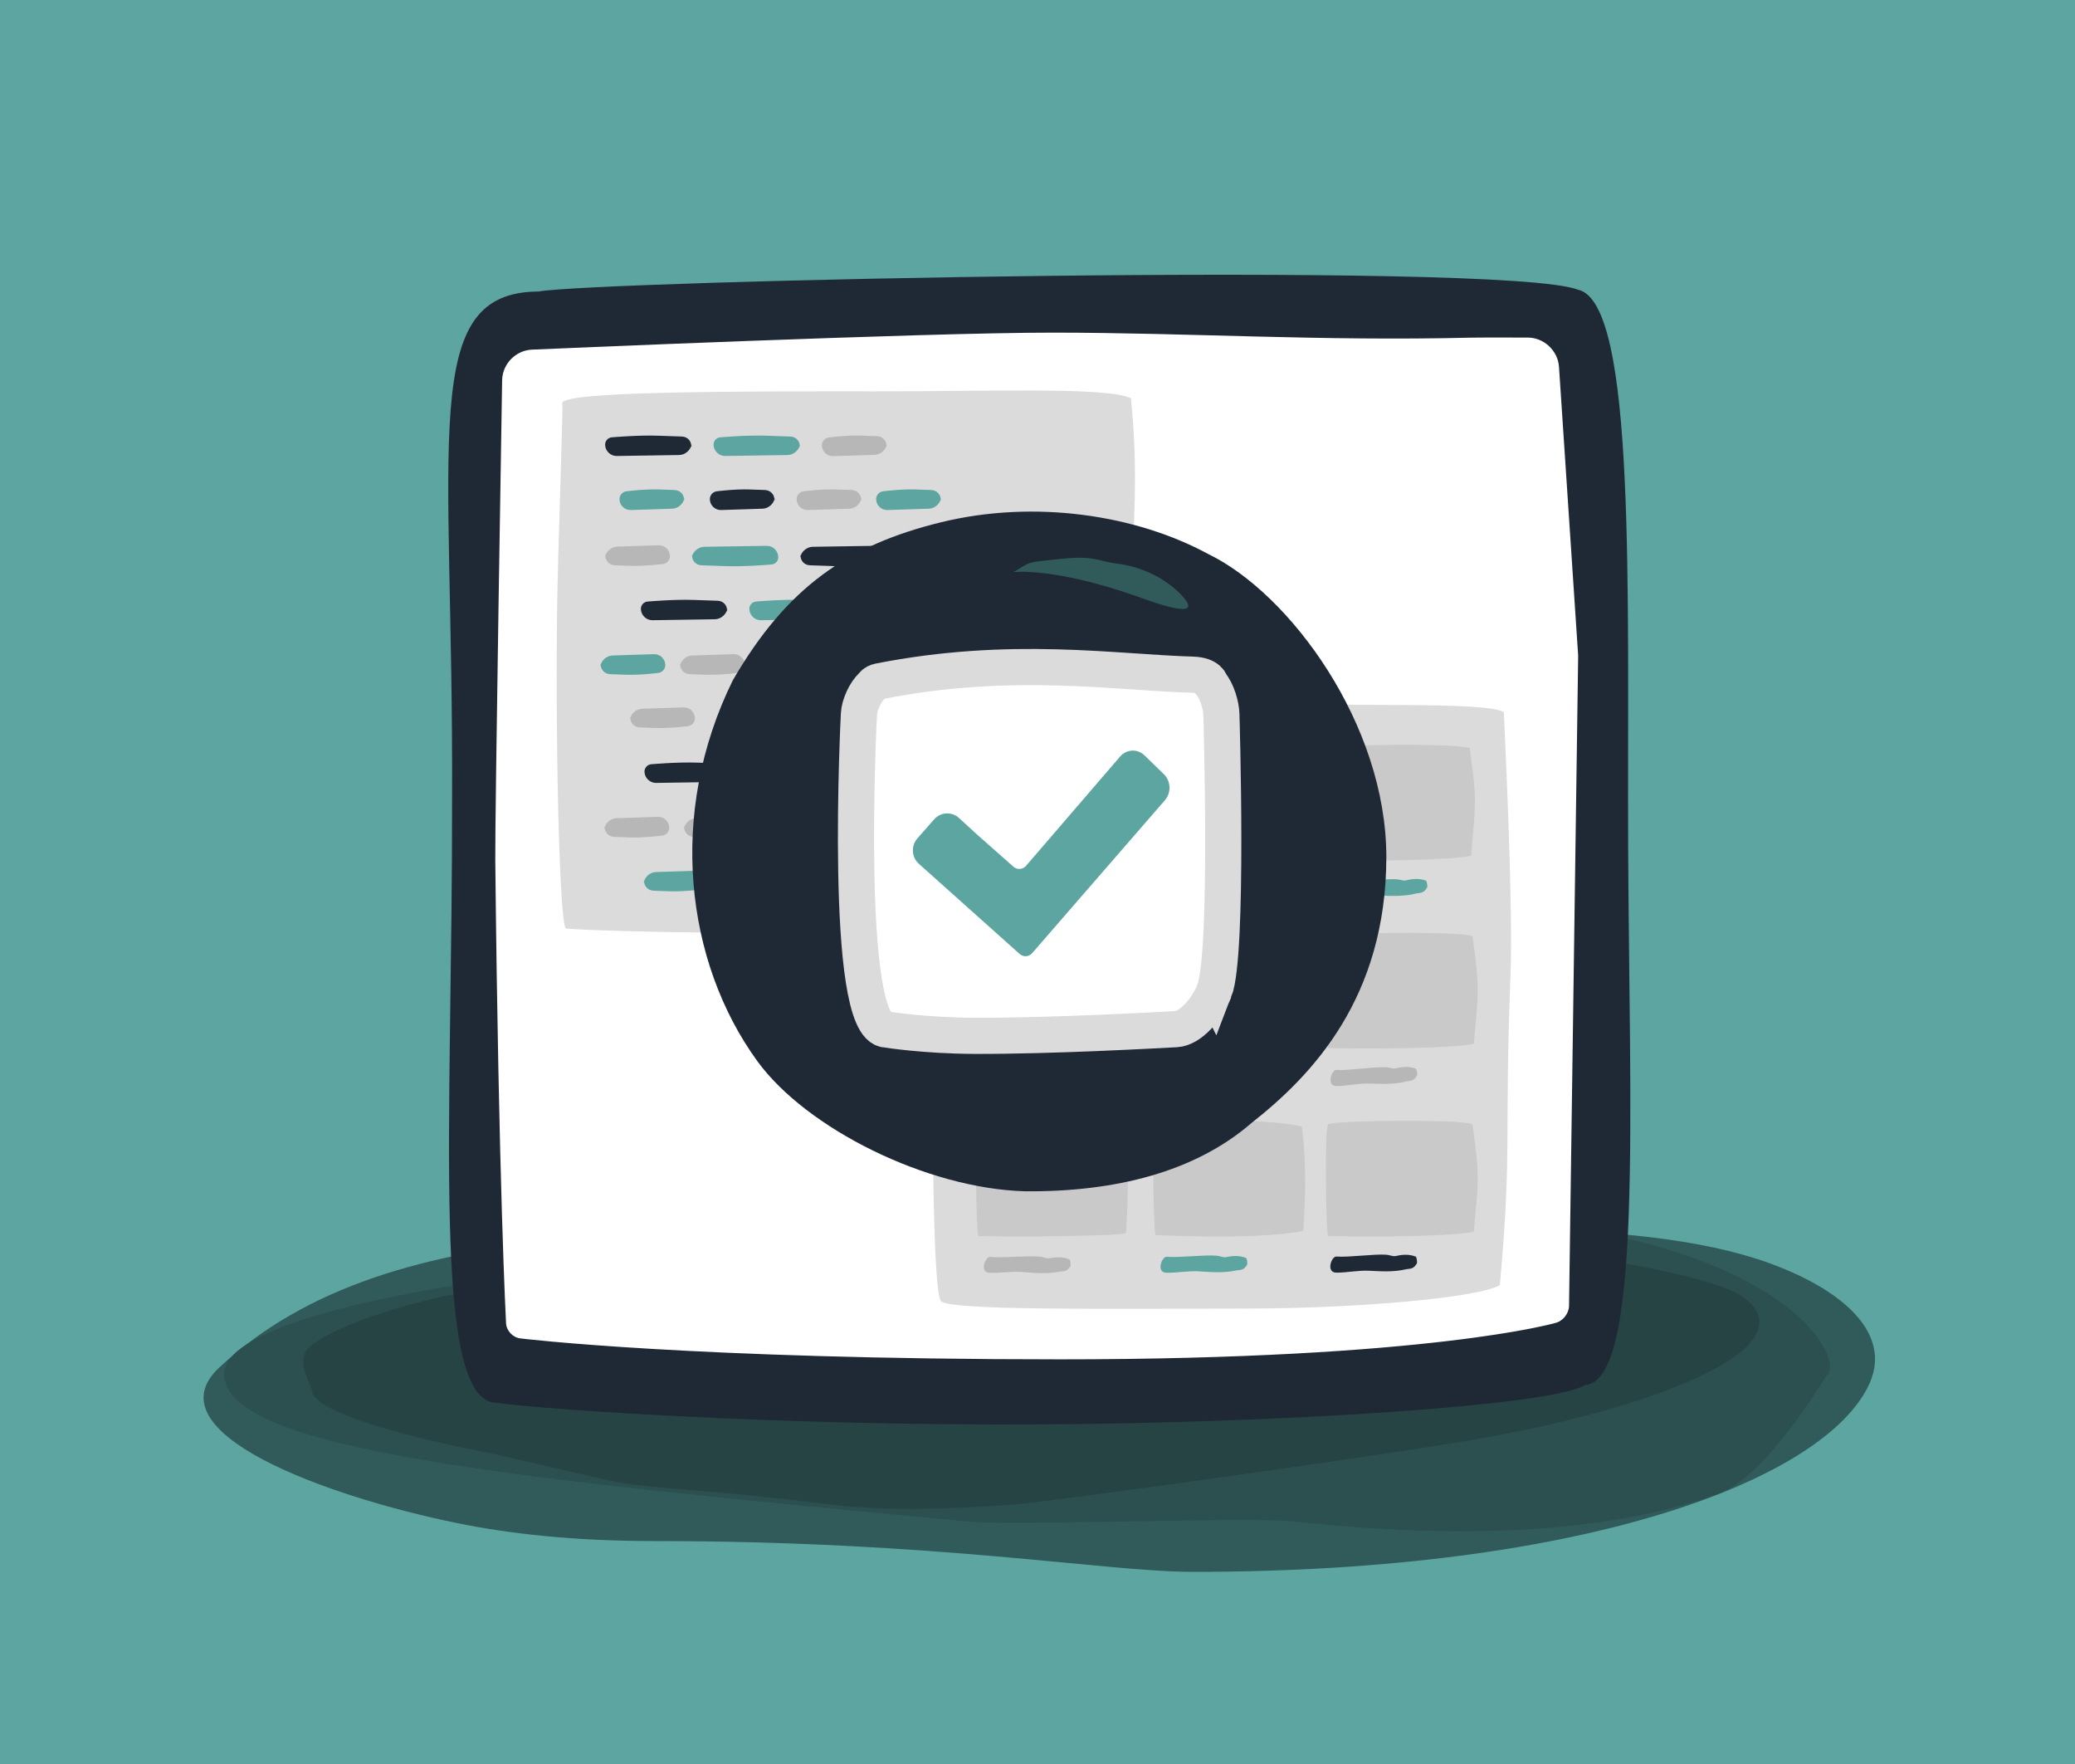
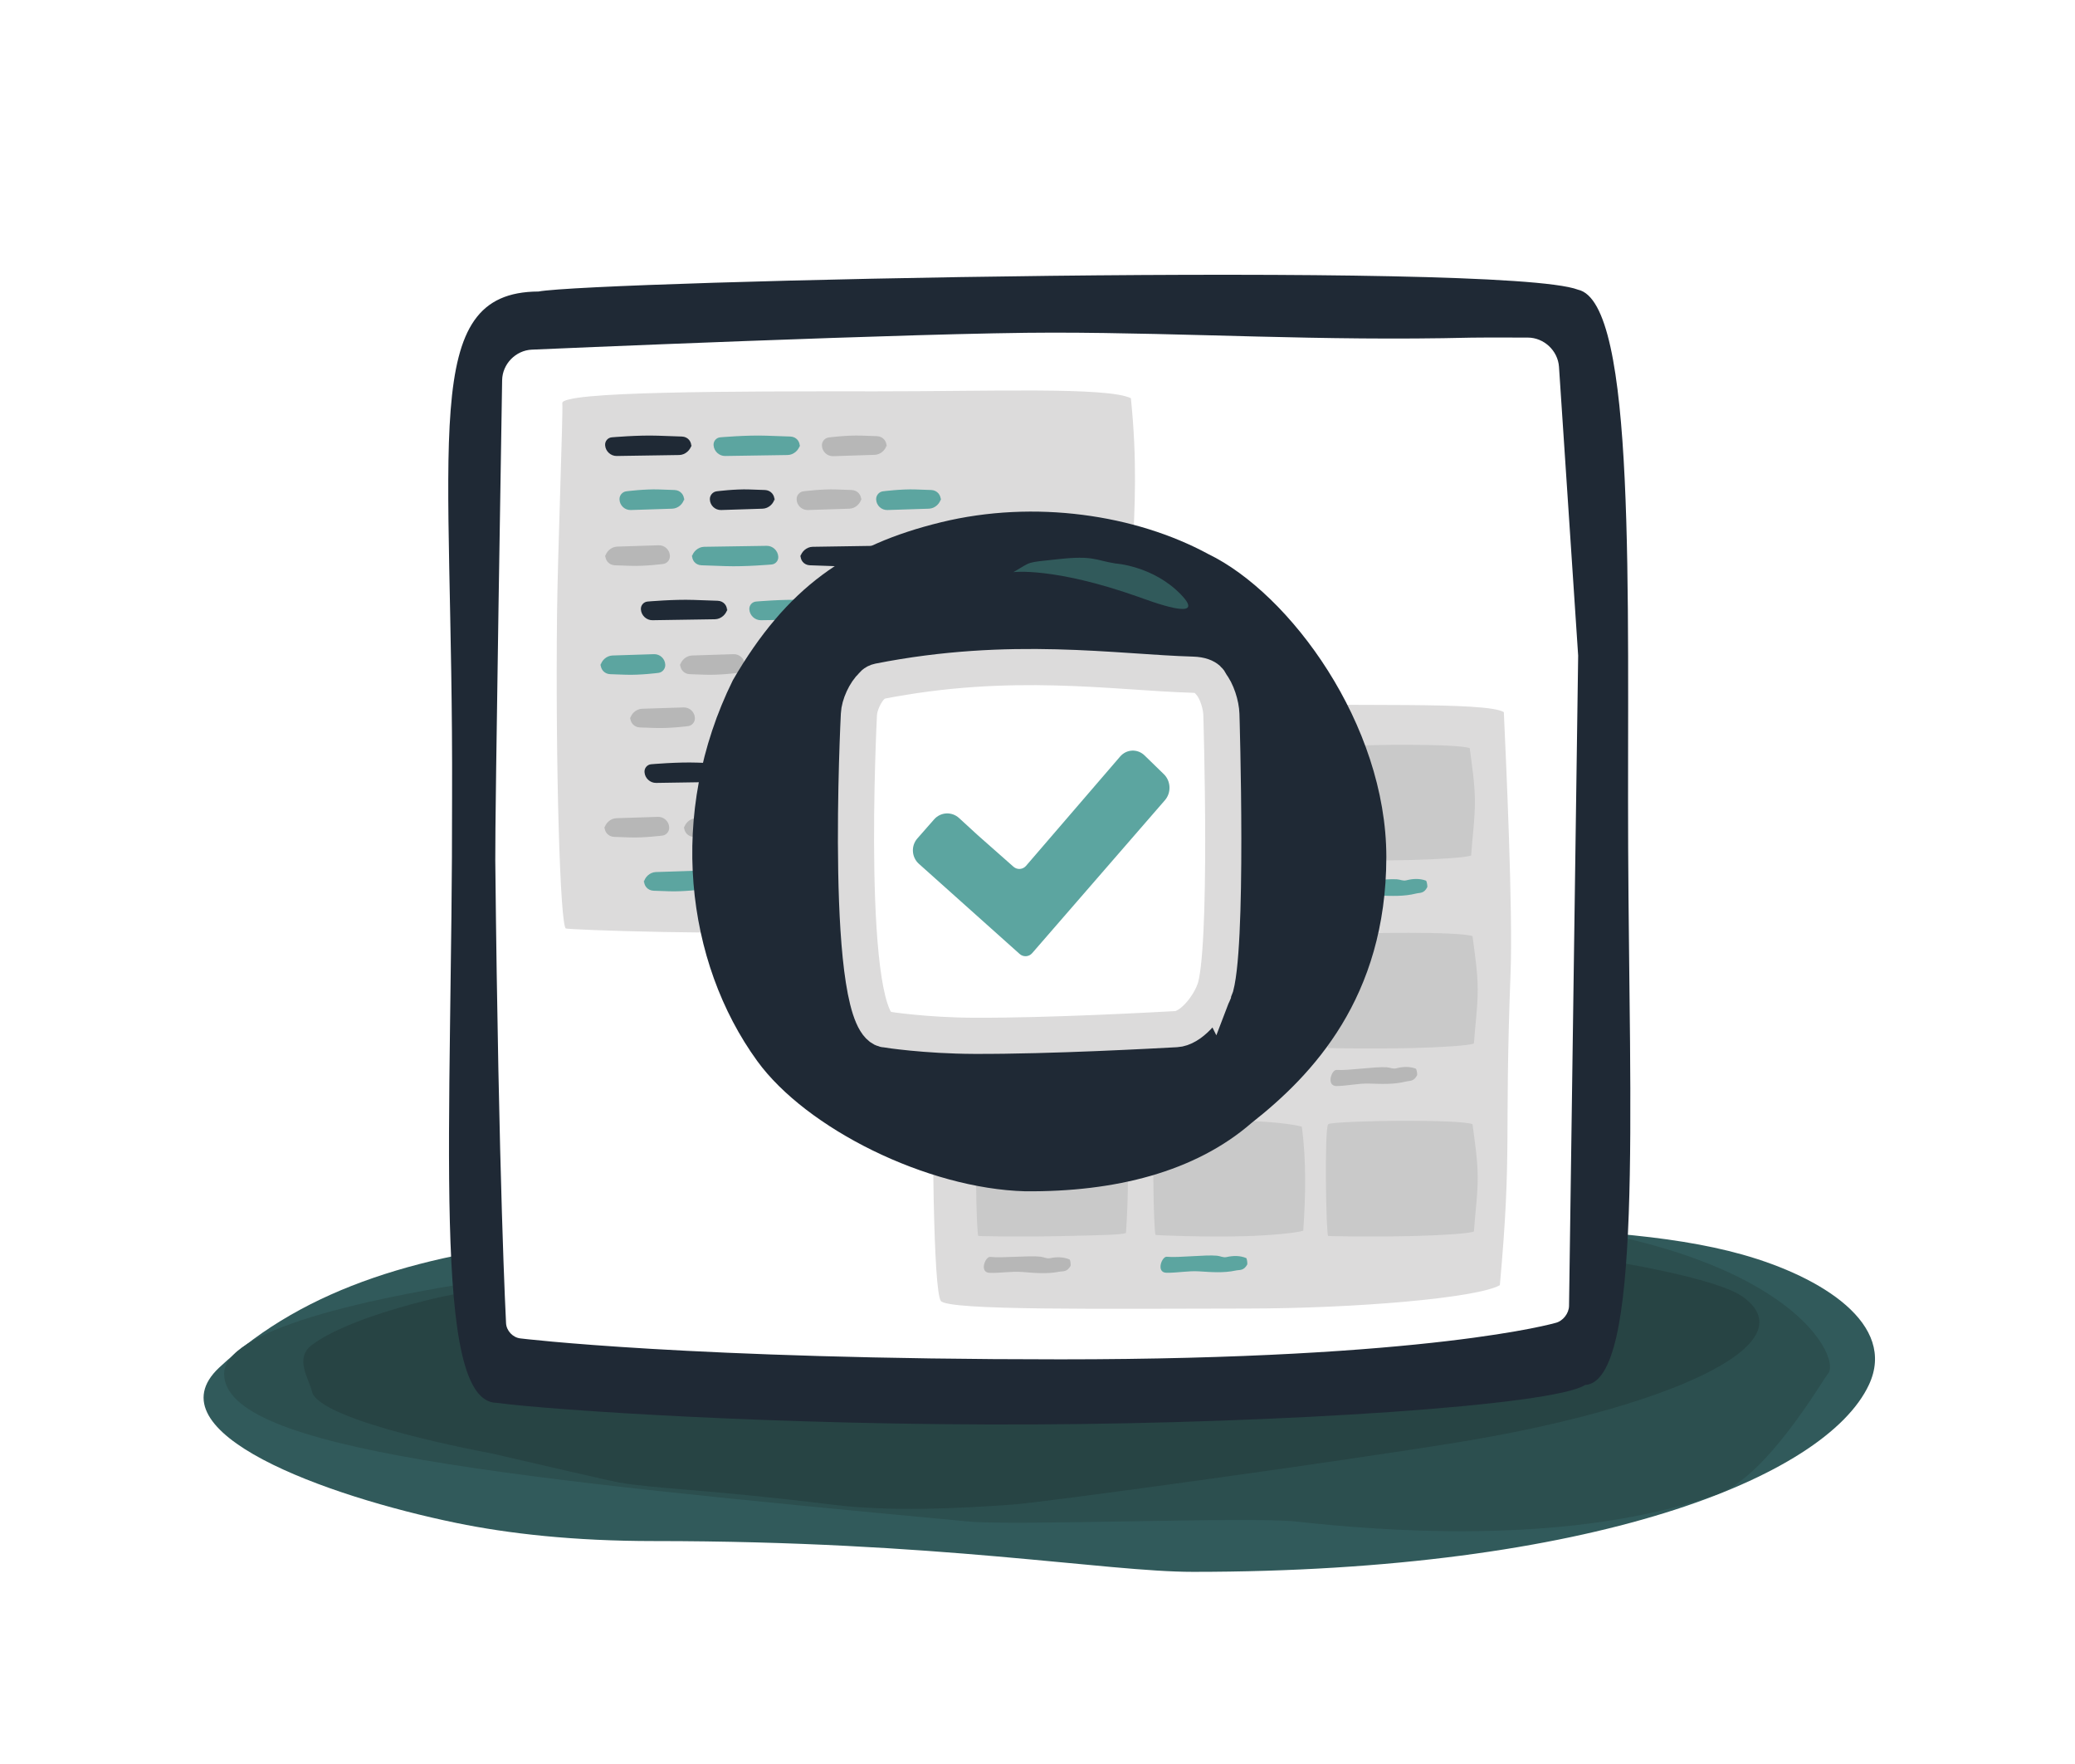
<svg xmlns="http://www.w3.org/2000/svg" width="574" height="488" viewBox="0 0 574 488" role="img">
  <title>(GYM 020) Design Systems for Product Managers</title>
  <desc>Learn how pattern libraries and design systems can change and improve the work your teams do on a daily basis.</desc>
  <g fill="none" fill-rule="evenodd">
-     <path fill="#5CA5A0" d="M0 0h574v488H0z" />
    <path fill="#315A5B" d="M60.662 378.23c-19.217 17.952 29.418 35.571 65.63 43.009 14.334 2.944 32.341 4.999 54.683 4.999 78.781 0 124.704 8.516 149.082 8.516C440.259 434.754 505 408.688 517 383c7.805-16.708-12.944-29.802-35-36-40.146-11.281-107.725-6.423-178.852-6.423-110.202 0-194.497-7.175-242.486 37.653z" />
    <path fill="#2C4F4F" d="M268 420.841c12.828 1.203 77.931-1.392 90.544-6e-7 54.668 6.031 91.847 1.18 116.562-7.571 13.751-4.869 29.246-31.869 30.541-33.274C509.851 375.436 493 340 398 336S348.8 342 308.356 342C206.574 342 62 356.779 62 379.996c0 21.091 78.728 28.907 206 40.845z" />
    <path fill="#274444" d="M136 402s1.229.286 3.227.749c8.325 1.931 30.001 6.947 31.773 7.251 11.206 1.924 24.136 1.852 59.15 6.158 16.025 1.971 34.431 1.101 49.85-0 8.691-.621 87.311-11.423 122.926-17.174 56.847-9.18 98.074-26.983 79.074-40.379C468.675 349.21 378.079 337 290 337c-61.025 0-167.533 21.604-167.533 21.604S96.924 364.015 86.269 372c-4.946 3.707-.702 9.502 0 12.802 1.804 8.481 49.731 17.198 49.731 17.198z" />
    <g>
      <path fill="#1F2935" d="M450.392 234.344c.318 73.118 4.084 147.766-11.918 148.729-8.923 5.694-83.878 10.579-152.292 10.909-70.251.339-134.074-3.985-148.788-5.977-18.221-.092-12.207-77.266-12.337-167.665.377-99.017-9.399-139.561 23.907-139.709 15.349-2.885 266.58-8.521 287.539-.511 16.257 3.526 13.588 84.793 13.89 154.224z" />
      <path fill="#FFF" d="M436.561 181.367l-2.524 179.82c-.03 2.107-1.714 4.241-3.763 4.717 0 0-34.573 10.073-136.978 10.073-102.406 0-149.341-5.789-149.341-5.789-2.093-.229-3.873-2.128-3.97-4.223 0 0-2.056-38.681-2.978-127.997-.118-11.278 1.896-132.814 1.896-132.814.073-4.473 3.752-8.256 8.231-8.447 0 0 108.252-4.731 144.248-4.705 38.103.028 73.668 2.399 115.677 1.387 2.035-.049 6.672-.036 12.856-.022 3.231.008 2.713.005 2.713.005 4.47.005 8.333 3.622 8.63 8.09l5.306 79.907z" />
      <path fill="#DCDBDB" d="M260.248 359.802c-4.094-6.212-1.763-163.836.443-164.468 1.326-.38 41.517-2.252 84.062-.774 28.243.981 66.389-.589 71.247 2.405.659 14.291 2.522 54.977 1.863 72.141-1.79 46.608.457 48.596-2.965 86.365-6.361 3.558-39.837 6.427-69.934 6.456-39.43.038-82.92.6-84.716-2.125z" />
-       <path fill="#1F2935" d="M391.994 349.329c-.955 1.863-2.073 1.504-3.158 1.757-3.379.788-6.768.548-10.156.386-3.002-.143-6.007.532-8.995.528-2.987-.004-1.362-4.564-.002-4.454 3.36.269 10.533-.771 13.893-.501.969.079 1.698.564 2.665.331 1.743-.42 3.675-.506 5.412.197.167.068.387 1.176.341 1.756z" />
      <path fill="#C9C9C9" d="M367.412 310.937c-1.085 1.173-.585 30.797 0 30.916.351.072 12.601.286 23.879.007 7.487-.185 15.147-.679 16.435-1.245.325-5.025 1.074-10.073 1.046-15.11-.028-4.878-.817-9.745-1.431-14.569-1.686-.672-9.667-.932-17.646-.937-10.452-.007-21.807.423-22.283.937z" />
      <path fill="#5CA5A0" d="M345.037 349.71c-.989 1.837-2.1 1.463-3.19 1.699-3.393.733-6.777.442-10.162.231-2.998-.187-6.016.438-9.003.389-2.987-.049-1.279-4.556.079-4.426 3.354.317 10.545-.608 13.9-.289.967.093 1.687.586 2.658.369 1.751-.391 3.683-.448 5.408.277.166.07.365 1.175.309 1.75z" />
      <path fill="#C9C9C9" d="M319.688 311.645c-1.099 1.136-.592 29.824 0 29.94.356.069 12.762.611 24.184.341 7.582-.179 15.34-.992 16.645-1.54.649-9.579.873-19.246-.39-28.741-1.708-.65-9.791-1.639-17.871-1.644-10.586-.007-22.086 1.146-22.568 1.644z" />
      <g>
        <path fill="#B7B7B7" d="M296.164 350.109c-1.021 1.815-2.126 1.424-3.22 1.641-3.405.675-6.784.33-10.165.064-2.995-.236-6.023.338-9.009.241-2.986-.097-1.198-4.562.158-4.41 3.348.371 10.555-.434 13.903-.061.966.108 1.677.611 2.651.411 1.757-.361 3.691-.386 5.402.364.164.072.344 1.177.278 1.75z" />
        <path fill="#C9C9C9" d="M270.648 311.699c-1.099 1.173-.592 30.035 0 30.155.356.072 12.762.286 24.184.007 7.582-.185 15.34-.264 16.645-.829.649-9.892.873-20.289-.39-30.094-1.708-.672-9.791-.932-17.871-.937-10.586-.007-22.086 1.185-22.568 1.699z" />
      </g>
      <g>
        <path fill="#B7B7B7" d="M392.031 297.329c-.922 1.88-2.047 1.54-3.127 1.812-3.365.847-6.757.666-10.148.563-3.004-.091-5.997.636-8.984.685-2.987.049-1.442-4.539-.08-4.453 3.364.21 10.518-.955 13.882-.743.97.062 1.707.534 2.67.285 1.736-.45 3.665-.57 5.415.102.168.065.407 1.169.372 1.75z" />
        <path fill="#C9C9C9" d="M367.412 258.937c-1.085 1.173-.585 30.797 0 30.916.351.072 12.601.286 23.879.007 7.487-.185 15.147-.679 16.435-1.245.325-5.025 1.074-10.073 1.046-15.11-.028-4.878-.817-9.745-1.431-14.569-1.686-.672-9.667-.932-17.646-.937-10.452-.007-21.807.423-22.283.937z" />
        <path fill="#B7B7B7" d="M345.602 298.71c-.989 1.837-2.1 1.463-3.19 1.699-3.393.733-6.777.442-10.162.231-2.998-.187-6.016.438-9.003.389-2.987-.049-1.279-4.556.079-4.426 3.354.317 10.545-.608 13.9-.289.967.093 1.687.586 2.658.369 1.751-.391 3.683-.448 5.408.277.166.07.365 1.175.309 1.75z" />
        <path fill="#C9C9C9" d="M319.688 259.645c-1.099 1.136-.592 29.824 0 29.94.356.069 12.762.611 24.184.341 7.582-.179 15.34-.992 16.645-1.54.649-9.579.873-19.246-.39-28.741-1.708-.65-9.791-1.639-17.871-1.644-10.586-.007-22.086 1.146-22.568 1.644z" />
        <g>
          <path fill="#B7B7B7" d="M296.164 299.109c-1.021 1.815-2.126 1.424-3.22 1.641-3.405.675-6.784.33-10.165.064-2.995-.236-6.023.338-9.009.241-2.986-.097-1.198-4.562.158-4.41 3.348.371 10.555-.434 13.903-.061.966.108 1.677.611 2.651.411 1.757-.361 3.691-.386 5.402.364.164.072.344 1.177.278 1.75z" />
          <path fill="#C9C9C9" d="M270.93 259.699c-1.099 1.173-.592 30.035 0 30.155.356.072 12.762.286 24.184.007 7.582-.185 15.34-.264 16.645-.829.649-9.892.873-20.289-.39-30.094-1.708-.672-9.791-.932-17.871-.937-10.586-.007-22.086 1.185-22.568 1.699z" />
        </g>
      </g>
      <g>
        <path fill="#5CA5A0" d="M394.841 245.329c-.922 1.88-2.047 1.54-3.127 1.812-3.365.847-6.757.666-10.148.563-3.004-.091-5.997.636-8.984.685-2.987.049-1.442-4.539-.08-4.453 3.364.21 10.518-.955 13.882-.743.97.062 1.707.534 2.67.285 1.736-.45 3.665-.57 5.415.102.168.065.407 1.169.372 1.75z" />
        <path fill="#C9C9C9" d="M366.64 206.937c-1.085 1.173-.585 30.797 0 30.916.351.072 12.601.286 23.879.007 7.487-.185 15.147-.679 16.435-1.245.325-5.025 1.074-10.073 1.046-15.11-.028-4.878-.817-9.745-1.431-14.569-1.686-.672-9.667-.932-17.646-.937-10.452-.007-21.807.423-22.283.937z" />
        <path fill="#B7B7B7" d="M346.602 247.71c-.989 1.837-2.1 1.463-3.19 1.699-3.393.733-6.777.442-10.162.231-2.998-.187-6.016.438-9.003.389-2.987-.049-1.279-4.556.079-4.426 3.354.317 10.545-.608 13.9-.289.967.093 1.687.586 2.658.369 1.751-.391 3.683-.448 5.408.277.166.07.365 1.175.309 1.75z" />
        <path fill="#C9C9C9" d="M320.688 207.645c-1.099 1.136-.592 29.824 0 29.94.356.069 12.762.611 24.184.341 7.582-.179 15.34-.992 16.645-1.54.649-9.579.873-19.246-.39-28.741-1.708-.65-9.791-1.639-17.871-1.644-10.586-.007-22.086 1.146-22.568 1.644z" />
        <g>
          <path fill="#B7B7B7" d="M297.164 248.109c-1.021 1.815-2.126 1.424-3.22 1.641-3.405.675-6.784.33-10.165.064-2.995-.236-6.023.338-9.009.241-2.986-.097-1.198-4.562.158-4.41 3.348.371 10.555-.434 13.903-.061.966.108 1.677.611 2.651.411 1.757-.361 3.691-.386 5.402.364.164.072.344 1.177.278 1.75z" />
          <path fill="#C9C9C9" d="M271.93 207.699c-1.099 1.173-.592 30.035 0 30.155.356.072 12.762.286 24.184.007 7.582-.185 15.34-.264 16.645-.829.649-9.892.873-20.289-.39-30.094-1.708-.672-9.791-.932-17.871-.937-10.586-.007-22.086 1.185-22.568 1.699z" />
        </g>
      </g>
      <g>
        <path fill="#DCDBDB" d="M155.548 111.531c.262 1.909-1.276 41.74-1.457 58.321-.455 41.85.85 86.555 2.461 86.958 1.352.339 42.343 2.008 85.735.69 28.806-.875 66.587-.2 71.542-2.87.672-12.744-.823-35.397-1.495-50.703-1.825-41.565 3.987-60.106.497-93.789-6.488-3.173-39.632-1.87-70.328-1.896-40.215-.034-87.408-0-86.956 3.287z" />
        <path fill="#C9C9C9" d="M249.222 211.014c-4.115-.144-9.067.509-9.067.509-1.092.124-1.938 1.128-1.892 2.22l.002.058c.07 1.654 1.469 2.952 3.131 2.898l11.465-.369c1.659-.053 3.168-1.428 3.372-3.072l-.122.984c.203-1.643-.966-3.022-2.624-3.08l-4.265-.149z" />
        <path fill="#5CA5A0" d="M222.866 210.931c-5.486-.192-12.725.45-12.725.45-1.097.086-1.925 1.059-1.851 2.153l.004.058c.113 1.655 1.557 2.977 3.2 2.951l17.29-.267c1.655-.026 3.2-1.376 3.452-3.019l-.151.983c.252-1.642-.882-3.019-2.552-3.077l-6.668-.233z" />
        <path fill="#1F2935" d="M192.866 210.931c-5.486-.192-12.725.45-12.725.45-1.097.086-1.925 1.059-1.851 2.153l.004.058c.113 1.655 1.557 2.977 3.2 2.951l17.29-.267c1.655-.026 3.2-1.376 3.452-3.019l-.151.983c.252-1.642-.882-3.019-2.552-3.077l-6.668-.233z" />
        <g>
          <path fill="#B7B7B7" d="M174.159 231.619c4.115.144 9.067-.509 9.067-.509 1.092-.124 1.938-1.128 1.892-2.22l-.002-.058c-.07-1.654-1.469-2.952-3.131-2.898l-11.465.369c-1.659.053-3.168 1.428-3.372 3.072l.122-.984c-.203 1.643.966 3.022 2.624 3.08l4.265.149zM196.161 231.619c4.115.144 9.067-.509 9.067-.509 1.092-.124 1.938-1.128 1.892-2.22l-.002-.058c-.07-1.654-1.469-2.952-3.131-2.898l-11.465.369c-1.659.053-3.168 1.428-3.372 3.072l.122-.984c-.203 1.643.966 3.022 2.624 3.08l4.265.149z" />
          <path fill="#1F2935" d="M220.161 231.619c4.115.144 9.067-.509 9.067-.509 1.092-.124 1.938-1.128 1.892-2.22l-.002-.058c-.07-1.654-1.469-2.952-3.131-2.898l-11.465.369c-1.659.053-3.168 1.428-3.372 3.072l.122-.984c-.203 1.643.966 3.022 2.624 3.08l4.265.149z" />
          <path fill="#5CA5A0" d="M245.159 231.619c4.115.144 9.067-.509 9.067-.509 1.092-.124 1.938-1.128 1.892-2.22l-.002-.058c-.07-1.654-1.469-2.952-3.131-2.898l-11.465.369c-1.659.053-3.168 1.428-3.372 3.072l.122-.984c-.203 1.643.966 3.022 2.624 3.08l4.265.149z" />
        </g>
        <g>
          <path fill="#5CA5A0" d="M185.07 246.514c4.115.144 9.067-.509 9.067-.509 1.092-.124 1.938-1.128 1.892-2.22l-.002-.058c-.07-1.654-1.469-2.952-3.131-2.898l-11.465.369c-1.659.053-3.168 1.428-3.372 3.072l.122-.984c-.203 1.643.966 3.022 2.624 3.08l4.265.149zM211.428 246.492c5.486.192 12.725-.45 12.725-.45 1.097-.086 1.925-1.059 1.851-2.153l-.004-.058c-.113-1.655-1.557-2.977-3.2-2.951l-17.29.267c-1.655.026-3.2 1.376-3.452 3.019l.151-.983c-.252 1.642.882 3.019 2.552 3.077l6.668.233z" />
-           <path fill="#1F2935" d="M241.428 246.492c5.486.192 12.725-.45 12.725-.45 1.097-.086 1.925-1.059 1.851-2.153l-.004-.058c-.113-1.655-1.557-2.977-3.2-2.951l-17.29.267c-1.655.026-3.2 1.376-3.452 3.019l.151-.983c-.252 1.642.882 3.019 2.552 3.077l6.668.233z" />
        </g>
        <g>
          <path fill="#C9C9C9" d="M248.222 166.014c-4.115-.144-9.067.509-9.067.509-1.092.124-1.938 1.128-1.892 2.22l.002.058c.07 1.654 1.469 2.952 3.131 2.898l11.465-.369c1.659-.053 3.168-1.428 3.372-3.072l-.122.984c.203-1.643-.966-3.022-2.624-3.08l-4.265-.149z" />
          <path fill="#5CA5A0" d="M221.866 165.931c-5.486-.192-12.725.45-12.725.45-1.097.086-1.925 1.059-1.851 2.153l.004.058c.113 1.655 1.557 2.977 3.2 2.951l17.29-.267c1.655-.026 3.2-1.376 3.452-3.019l-.151.983c.252-1.642-.882-3.019-2.552-3.077l-6.668-.233z" />
          <path fill="#1F2935" d="M191.866 165.931c-5.486-.192-12.725.45-12.725.45-1.097.086-1.925 1.059-1.851 2.153l.004.058c.113 1.655 1.557 2.977 3.2 2.951l17.29-.267c1.655-.026 3.2-1.376 3.452-3.019l-.151.983c.252-1.642-.882-3.019-2.552-3.077l-6.668-.233z" />
          <g>
            <path fill="#5CA5A0" d="M173.068 186.619c4.115.144 9.067-.509 9.067-.509 1.092-.124 1.938-1.128 1.892-2.22l-.002-.058c-.07-1.654-1.469-2.952-3.131-2.898l-11.465.369c-1.659.053-3.168 1.428-3.372 3.072l.122-.984c-.203 1.643.966 3.022 2.624 3.08l4.265.149z" />
            <path fill="#B7B7B7" d="M195.07 186.619c4.115.144 9.067-.509 9.067-.509 1.092-.124 1.938-1.128 1.892-2.22l-.002-.058c-.07-1.654-1.469-2.952-3.131-2.898l-11.465.369c-1.659.053-3.168 1.428-3.372 3.072l.122-.984c-.203 1.643.966 3.022 2.624 3.08l4.265.149z" />
            <path fill="#1F2935" d="M219.07 186.619c4.115.144 9.067-.509 9.067-.509 1.092-.124 1.938-1.128 1.892-2.22l-.002-.058c-.07-1.654-1.469-2.952-3.131-2.898l-11.465.369c-1.659.053-3.168 1.428-3.372 3.072l.122-.984c-.203 1.643.966 3.022 2.624 3.08l4.265.149z" />
            <path fill="#5CA5A0" d="M244.068 186.619c4.115.144 9.067-.509 9.067-.509 1.092-.124 1.938-1.128 1.892-2.22l-.002-.058c-.07-1.654-1.469-2.952-3.131-2.898l-11.465.369c-1.659.053-3.168 1.428-3.372 3.072l.122-.984c-.203 1.643.966 3.022 2.624 3.08l4.265.149z" />
          </g>
          <g>
            <path fill="#B7B7B7" d="M181.266 201.348c4.115.144 9.067-.509 9.067-.509 1.092-.124 1.938-1.128 1.892-2.22l-.002-.058c-.07-1.654-1.469-2.952-3.131-2.898l-11.465.369c-1.659.053-3.168 1.428-3.372 3.072l.122-.984c-.203 1.643.966 3.022 2.624 3.08l4.265.149z" />
            <path fill="#5CA5A0" d="M207.624 201.325c5.486.192 12.725-.45 12.725-.45 1.097-.086 1.925-1.059 1.851-2.153l-.004-.058c-.113-1.655-1.557-2.977-3.2-2.951l-17.29.267c-1.655.026-3.2 1.376-3.452 3.019l.151-.983c-.252 1.642.882 3.019 2.552 3.077 0 0 1.182.041 6.668.233z" />
            <path fill="#1F2935" d="M237.728 201.903c5.486.192 12.725-.45 12.725-.45 1.097-.086 1.925-1.059 1.851-2.153l-.004-.058c-.113-1.655-1.557-2.977-3.2-2.951l-17.29.267c-1.655.026-3.2 1.376-3.452 3.019l.151-.983c-.252 1.642.882 3.019 2.552 3.077l6.668.233z" />
          </g>
        </g>
        <g>
          <path fill="#B7B7B7" d="M174.358 156.5c4.115.144 9.067-.509 9.067-.509 1.092-.124 1.938-1.128 1.892-2.22l-.002-.058c-.07-1.654-1.469-2.952-3.131-2.898l-11.465.369c-1.659.053-3.168 1.428-3.372 3.072l.122-.984c-.203 1.643.966 3.022 2.624 3.08l4.265.149z" />
          <path fill="#5CA5A0" d="M200.714 156.582c5.486.192 12.725-.45 12.725-.45 1.097-.086 1.925-1.059 1.851-2.153l-.004-.058c-.113-1.655-1.557-2.977-3.2-2.951l-17.29.267c-1.655.026-3.2 1.376-3.452 3.019l.151-.983c-.252 1.642.882 3.019 2.552 3.077l6.668.233z" />
          <path fill="#1F2935" d="M230.714 156.582c5.486.192 12.725-.45 12.725-.45 1.097-.086 1.925-1.059 1.851-2.153l-.004-.058c-.113-1.655-1.557-2.977-3.2-2.951l-17.29.267c-1.655.026-3.2 1.376-3.452 3.019l.151-.983c-.252 1.642.882 3.019 2.552 3.077l6.668.233z" />
          <g>
            <path fill="#5CA5A0" d="M253.329 135.381c-4.115-.144-9.067.509-9.067.509-1.092.124-1.938 1.128-1.892 2.22l.002.058c.07 1.654 1.469 2.952 3.131 2.898l11.465-.369c1.659-.053 3.168-1.428 3.372-3.072l-.122.984c.203-1.643-.966-3.022-2.624-3.08l-4.265-.149z" />
            <path fill="#B7B7B7" d="M231.327 135.381c-4.115-.144-9.067.509-9.067.509-1.092.124-1.938 1.128-1.892 2.22l.002.058c.07 1.654 1.469 2.952 3.131 2.898l11.465-.369c1.659-.053 3.168-1.428 3.372-3.072l-.122.984c.203-1.643-.966-3.022-2.624-3.08l-4.265-.149z" />
            <path fill="#1F2935" d="M207.327 135.381c-4.115-.144-9.067.509-9.067.509-1.092.124-1.938 1.128-1.892 2.22l.002.058c.07 1.654 1.469 2.952 3.131 2.898l11.465-.369c1.659-.053 3.168-1.428 3.372-3.072l-.122.984c.203-1.643-.966-3.022-2.624-3.08l-4.265-.149z" />
            <path fill="#5CA5A0" d="M182.329 135.381c-4.115-.144-9.067.509-9.067.509-1.092.124-1.938 1.128-1.892 2.22l.002.058c.07 1.654 1.469 2.952 3.131 2.898l11.465-.369c1.659-.053 3.168-1.428 3.372-3.072l-.122.984c.203-1.643-.966-3.022-2.624-3.08l-4.265-.149z" />
          </g>
          <g>
            <path fill="#B7B7B7" d="M238.327 120.486c-4.115-.144-9.067.509-9.067.509-1.092.124-1.938 1.128-1.892 2.22l.002.058c.07 1.654 1.469 2.952 3.131 2.898l11.465-.369c1.659-.053 3.168-1.428 3.372-3.072l-.122.984c.203-1.643-.966-3.022-2.624-3.08l-4.265-.149z" />
            <path fill="#5CA5A0" d="M211.969 120.508c-5.486-.192-12.725.45-12.725.45-1.097.086-1.925 1.059-1.851 2.153l.004.058c.113 1.655 1.557 2.977 3.2 2.951l17.29-.267c1.655-.026 3.2-1.376 3.452-3.019l-.151.983c.252-1.642-.882-3.019-2.552-3.077l-6.668-.233z" />
            <path fill="#1F2935" d="M181.969 120.508c-5.486-.192-12.725.45-12.725.45-1.097.086-1.925 1.059-1.851 2.153l.004.058c.113 1.655 1.557 2.977 3.2 2.951l17.29-.267c1.655-.026 3.2-1.376 3.452-3.019l-.151.983c.252-1.642-.882-3.019-2.552-3.077l-6.668-.233z" />
          </g>
        </g>
      </g>
      <g>
        <path fill="#1F2935" d="M334.232 153.239c-20.039-10.863-48.024-15.114-73.941-8.781-25.751 6.292-42.677 17.99-57.569 43.692-18.186 36.845-13.076 78.013 6.75 105.315 13.58 18.698 46.951 35.288 74.104 36.029 24.922.213 47.054-5.37 62.646-18.909 16.818-13.225 37.214-34.654 37.277-73.519 0-36.721-26.698-72.912-49.268-83.827z" />
        <path fill="#315A5B" d="M326.697 164.459c7.682 7.97-8.864 1.657-11.817.613-23.493-8.303-34.559-6.823-34.559-6.823 5.374-3.063 2.994-2.571 12.582-3.608 9.589-1.037 10.082.319 15.627 1.206 0 0 10.485.642 18.166 8.612z" />
        <path fill="#FFF" stroke="#DCDBDB" stroke-width="10" d="M335.92 274.062c3.982-10.164 1.945-76.47 1.945-76.47-.07-2.611-1.27-6.52-2.971-8.507 0 0-.341-2.34-4.995-2.476-21.632-.629-50.2-5.371-86.76 1.845-1.314.26-1.874 1.183-1.874 1.183-1.909 1.782-3.556 5.346-3.668 7.962 0 0-4.48 86.919 7.635 87.162.046.011 10.719 1.69 24.319 1.736 21.235.072 49.605-1.519 55.794-1.847 3.901-.206 8.544-5.407 10.574-10.589z" />
        <path fill="#5CA5A0" d="M253.766 231.904c-1.804 2.053-1.609 5.199.42 7.015l27.872 24.933c1.018.911 2.565.817 3.461-.215l36.733-42.315c1.793-2.066 1.661-5.282-.295-7.186l-5.334-5.189c-1.956-1.903-4.99-1.764-6.773.308L283.825 239.485c-.893 1.037-2.443 1.148-3.467.244l-9.909-8.749-5.138-4.714c-2.016-1.85-5.11-1.689-6.916.368l-4.629 5.269z" />
      </g>
    </g>
  </g>
</svg>